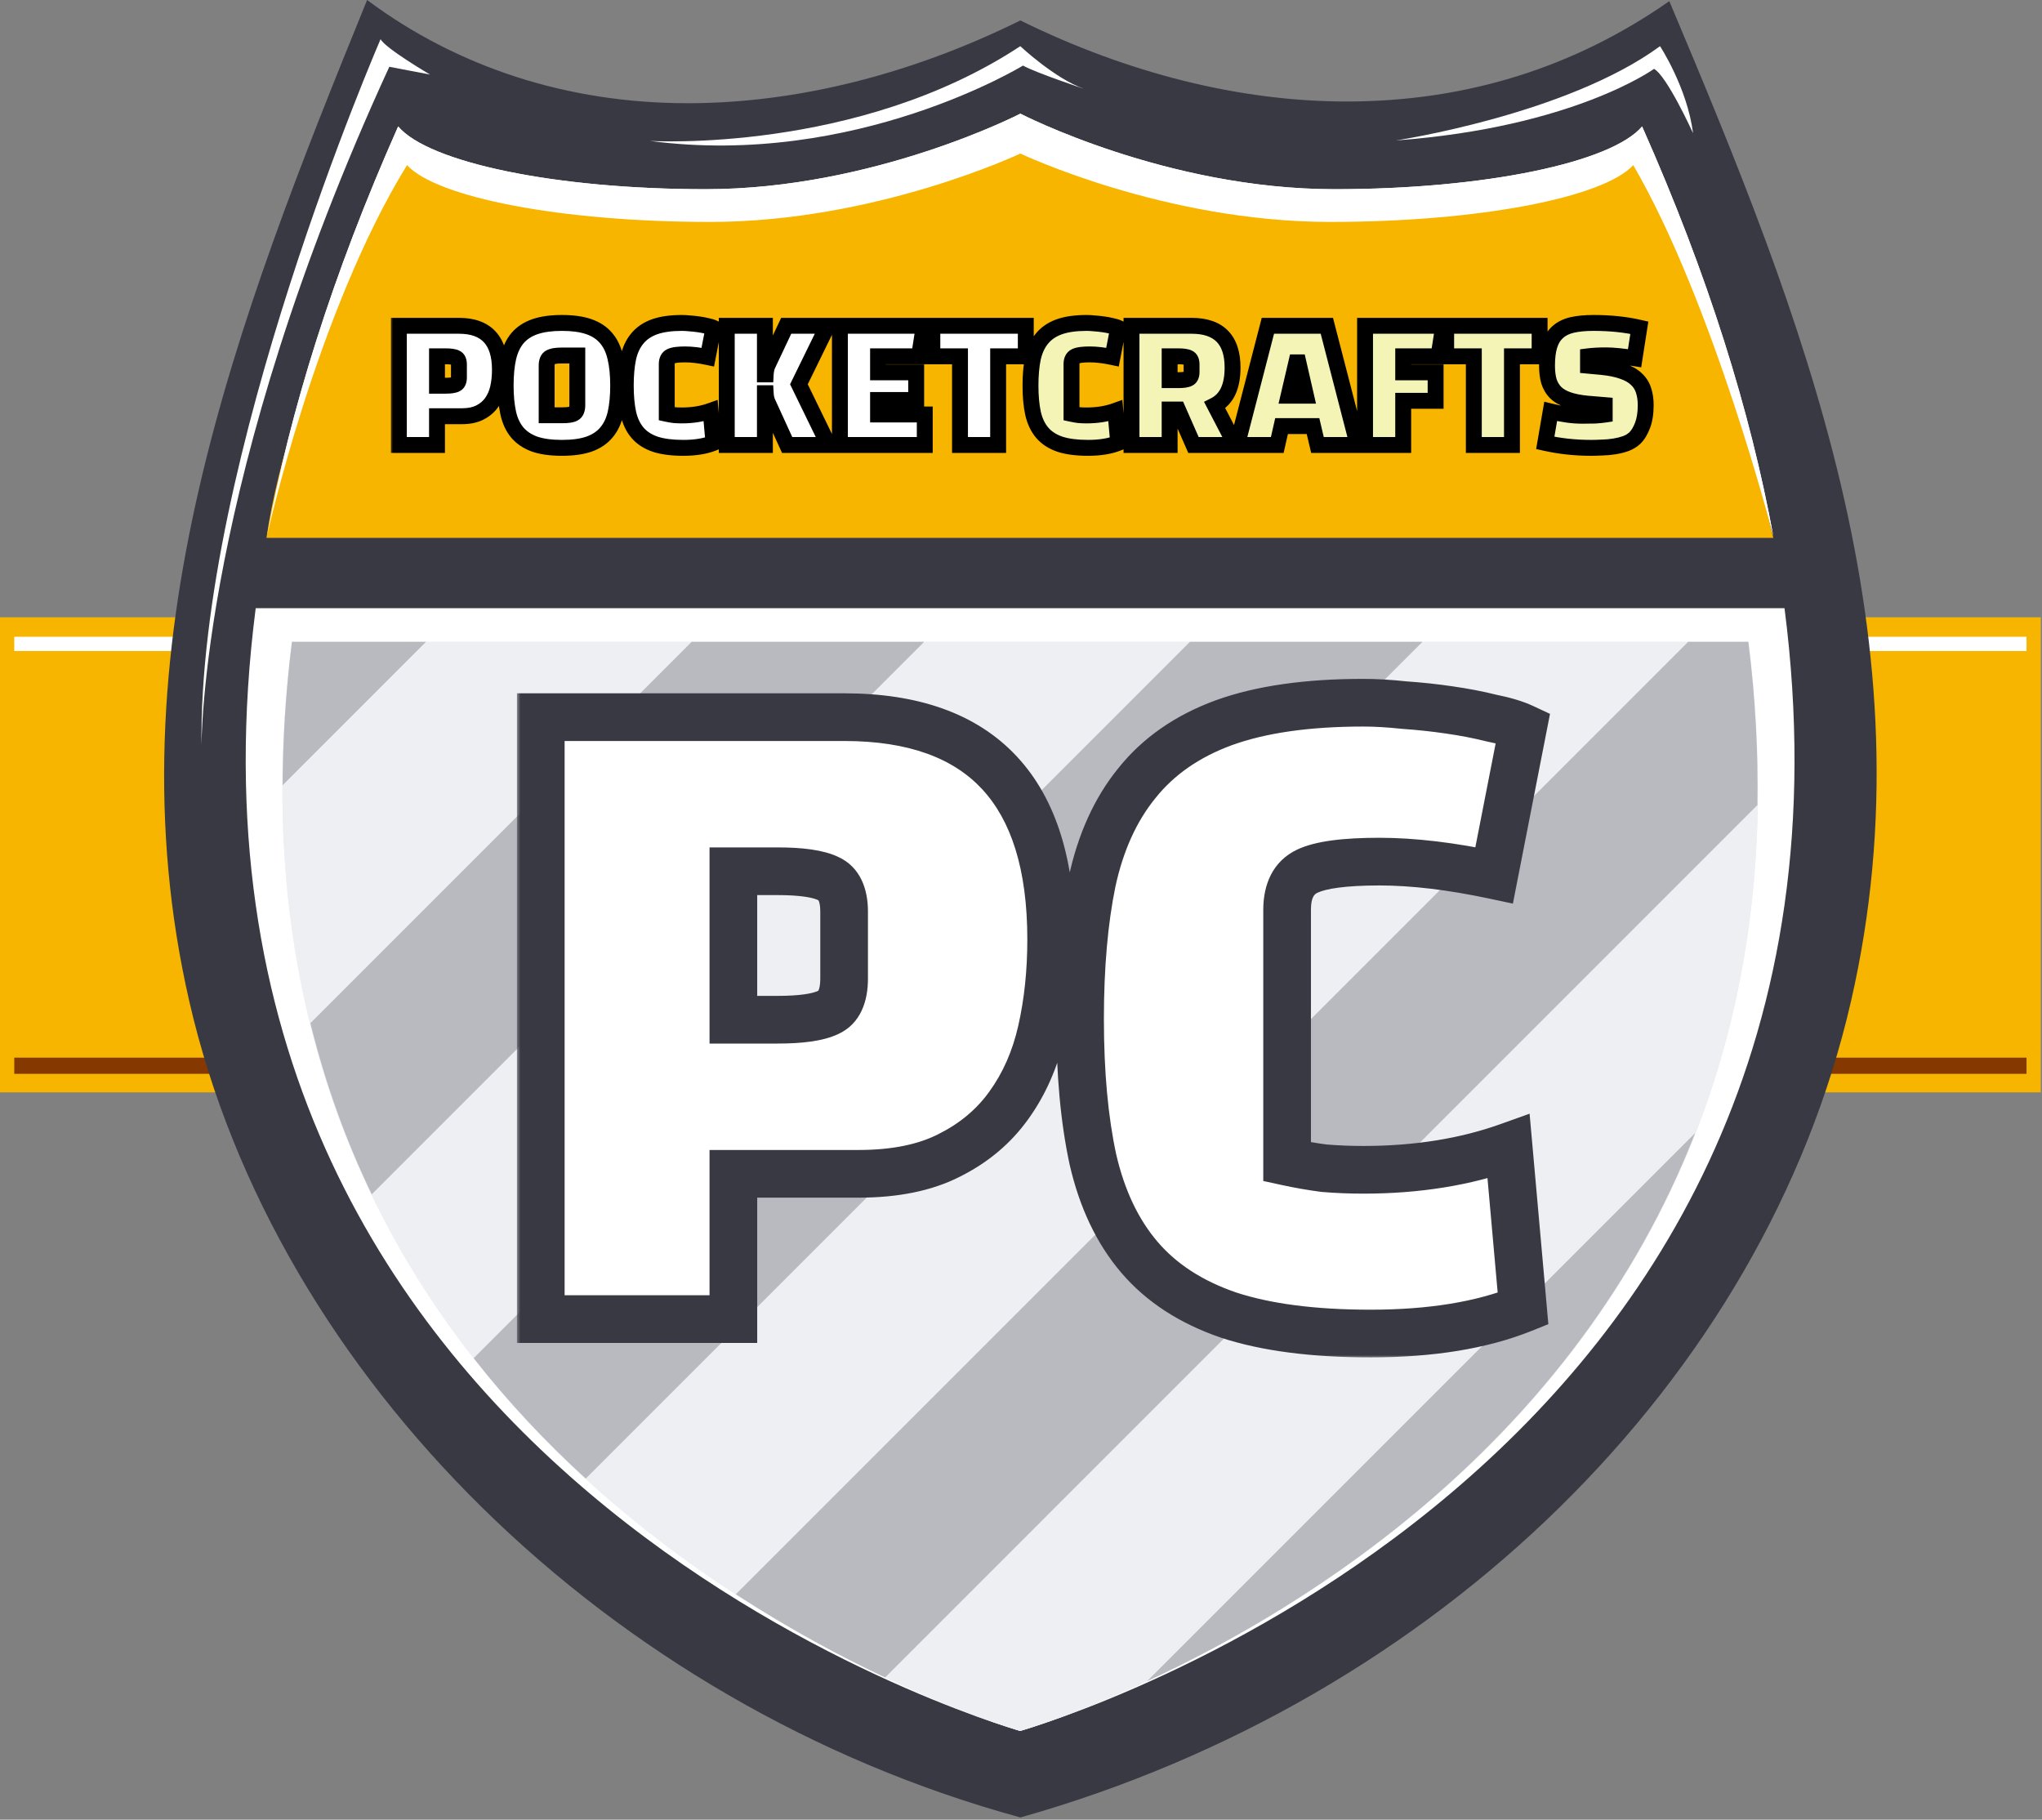
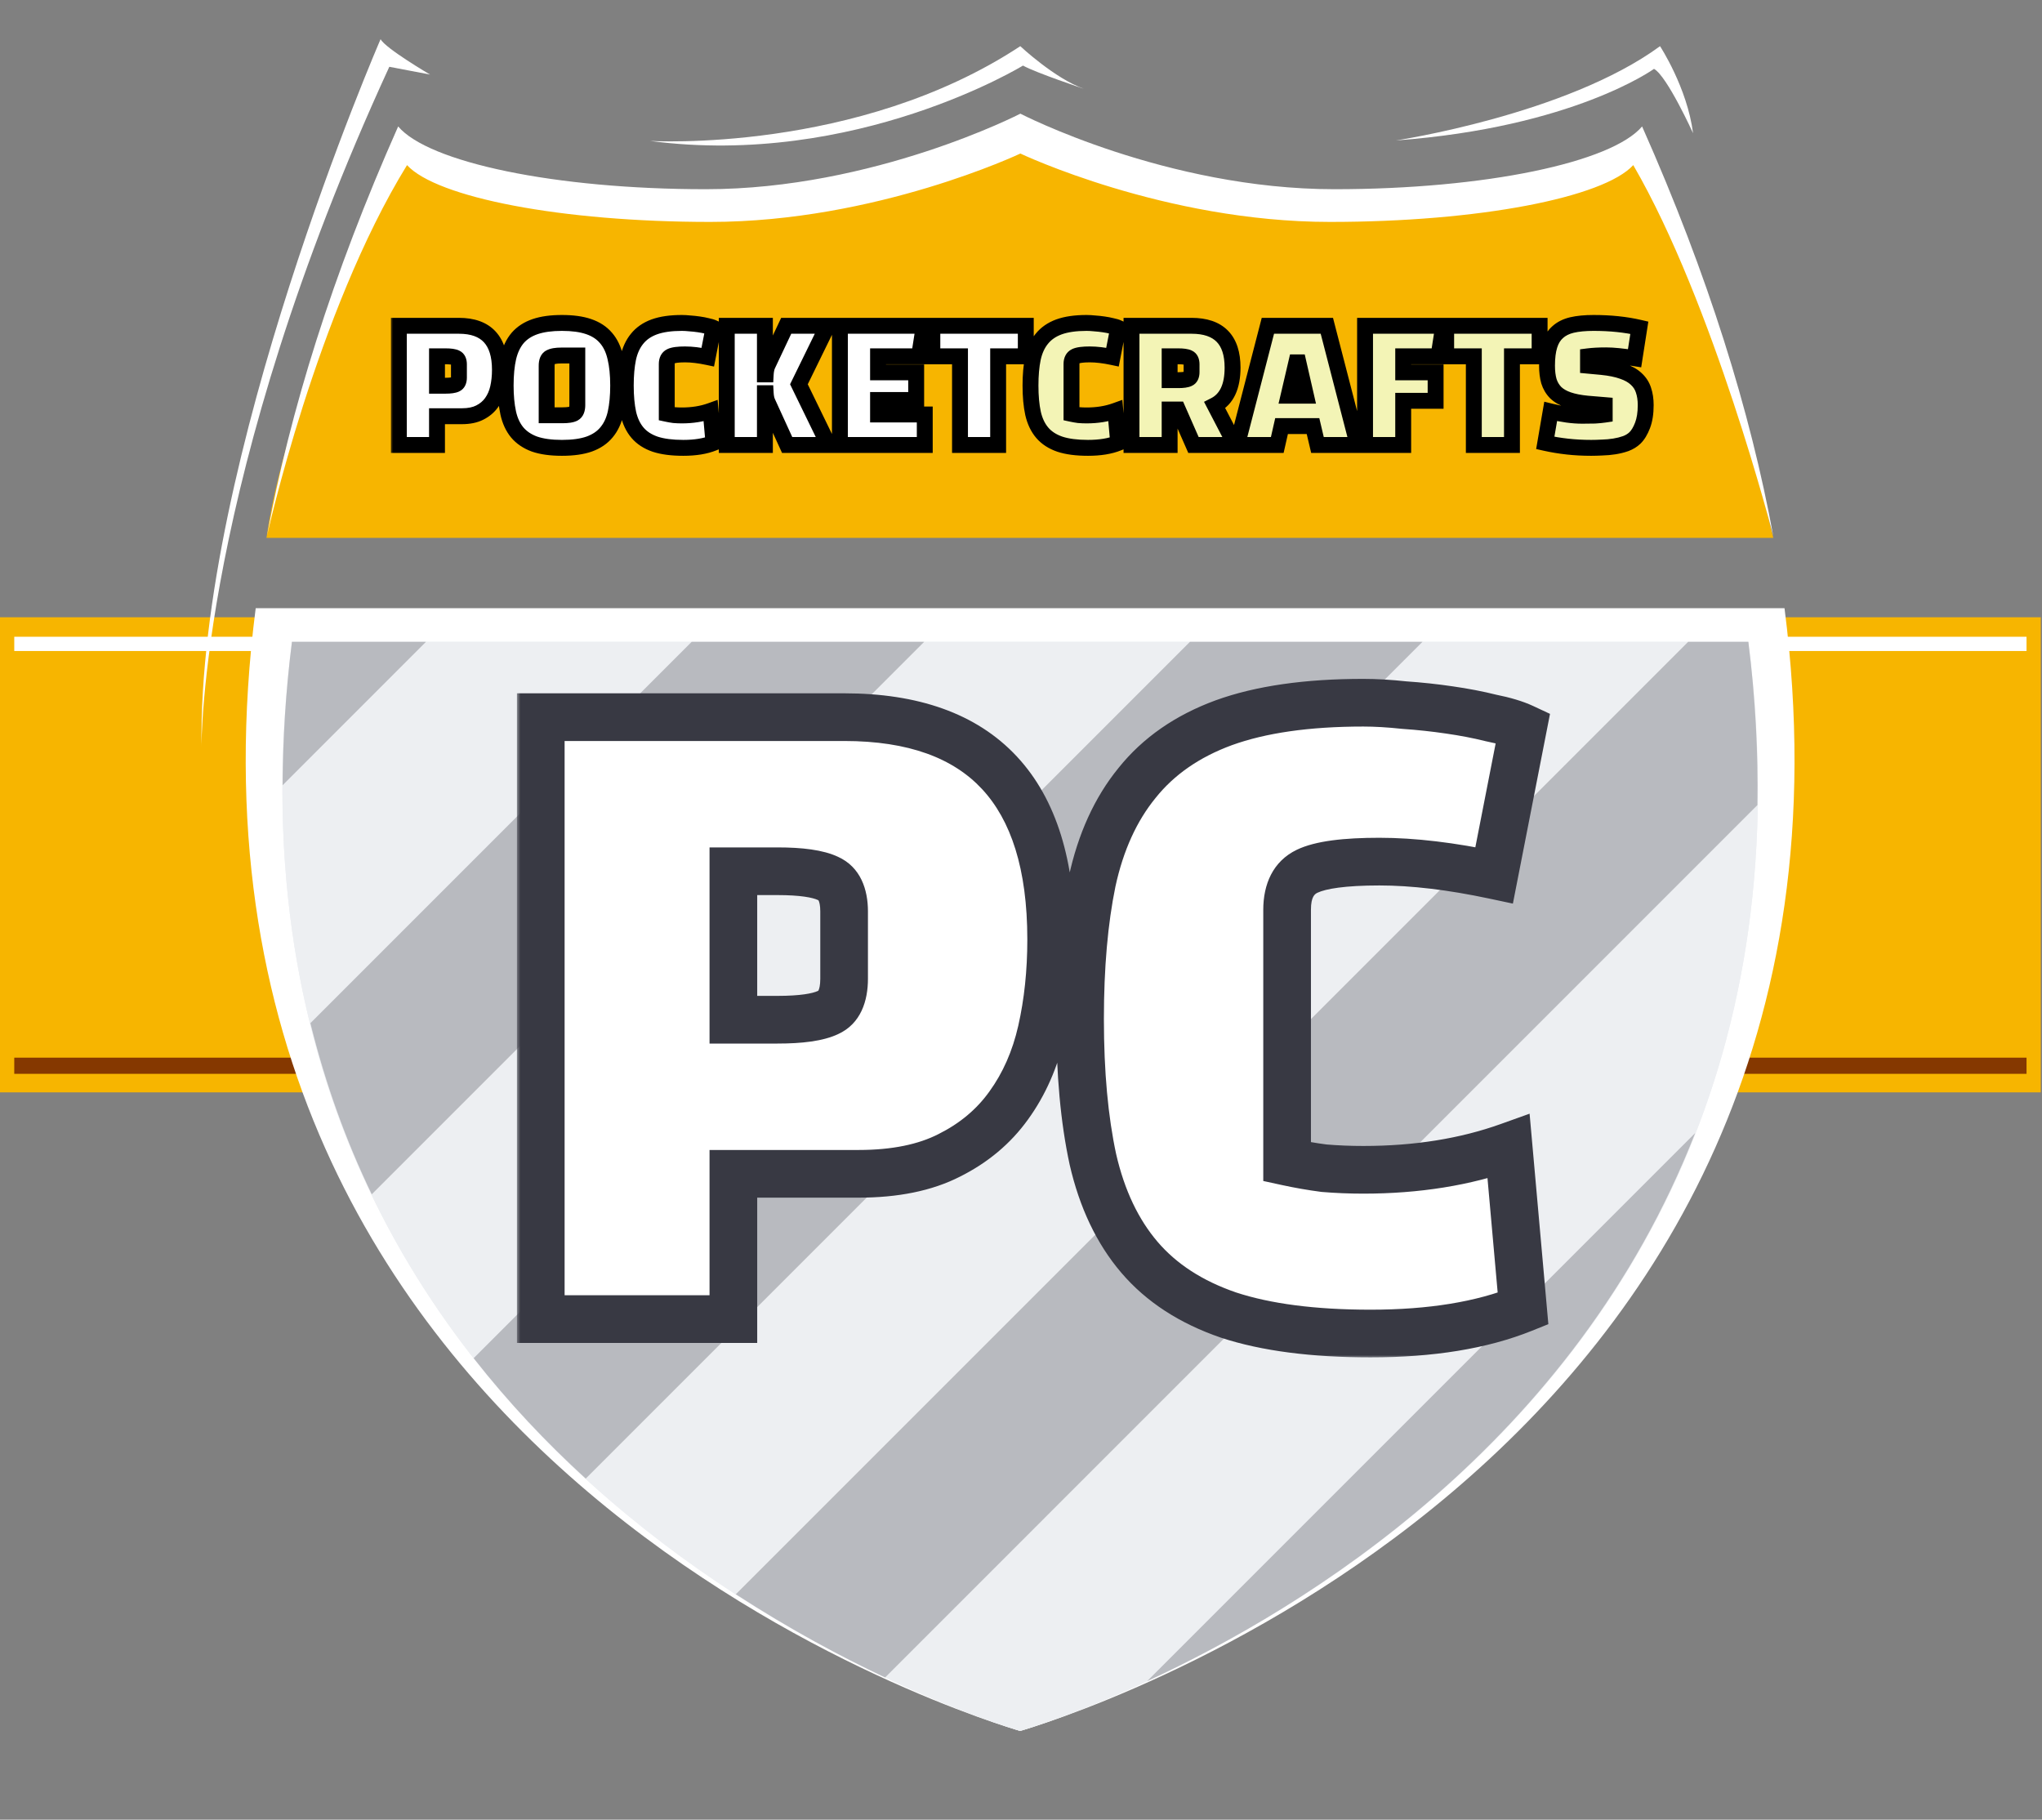
<svg xmlns="http://www.w3.org/2000/svg" width="257" height="229" viewBox="0 0 257 229" fill="none">
  <rect x="0" y="0" width="257" height="229" fill="#808080" stroke="none" />
  <path d="M256.845 77.68H0V137.469H256.845V77.68Z" fill="#F7B500" />
  <path d="M255.053 80.133H1.795V81.926H255.053V80.133Z" fill="white" />
  <path d="M255.053 133.102H1.795V135.137H255.053V133.102Z" fill="#853800" />
-   <path d="M128.428 228.718C76.694 214.588 34.703 173.41 23.827 126.026C13.637 81.659 29.861 40.149 46.202 0C57.614 8.508 71.475 12.99 86.553 12.99C100.201 12.99 114.64 9.386 128.417 2.573C141.976 9.254 156.134 12.774 169.471 12.774C184.456 12.774 198.107 8.531 210.094 0.143C226.82 39.807 243.338 80.861 232.957 126.026C222.02 173.637 181.036 213.873 128.428 228.718Z" fill="#383943" />
  <path d="M224.594 76.539H32.182C18.181 185.51 125.615 217.038 128.365 217.822V217.836C128.365 217.836 128.373 217.836 128.39 217.822C128.413 217.836 128.421 217.836 128.421 217.836V217.822C131.166 217.038 238.601 185.51 224.594 76.539Z" fill="white" />
  <path d="M220.044 80.766H36.743C23.397 186.474 125.748 217.06 128.366 217.82V217.834C128.366 217.834 128.374 217.834 128.391 217.82C128.414 217.834 128.422 217.834 128.422 217.834V217.82C131.038 217.06 233.389 186.474 220.044 80.766Z" fill="#EDEFF2" />
  <path d="M220.044 80.766H36.743C23.397 186.474 125.748 217.06 128.366 217.82V217.834C128.366 217.834 128.374 217.834 128.391 217.82C128.414 217.834 128.422 217.834 128.422 217.834V217.82C131.038 217.06 233.389 186.474 220.044 80.766Z" fill="#EDEFF2" />
-   <path d="M206.669 15.911C202.863 20.426 186.978 23.811 167.946 23.811C146.778 23.811 128.42 14.305 128.42 14.305C128.42 14.305 110.007 23.811 88.835 23.811C69.805 23.811 53.917 20.426 50.112 15.911C41.781 34.671 36.486 51.8 33.605 67.435C33.605 67.435 39.819 39.306 51.227 20.779C54.974 24.862 70.635 27.928 89.395 27.928C110.267 27.928 128.42 19.322 128.42 19.322C128.42 19.322 146.519 27.928 167.389 27.928C186.149 27.928 201.81 24.862 205.557 20.779C215.674 38.208 223.174 67.435 223.174 67.435C220.302 51.8 215.001 34.671 206.669 15.911Z" fill="white" />
  <path d="M81.814 17.735C81.814 17.735 107.92 19.323 128.409 5.812C128.409 5.812 132.775 9.902 136.432 11.18C136.432 11.18 130.395 9.168 128.75 8.252C128.75 8.252 107.676 21.154 81.814 17.735Z" fill="white" />
  <path d="M175.686 17.675C175.686 17.675 197.15 14.444 208.927 5.812C208.927 5.812 212.349 11.027 213.083 16.762C213.083 16.762 209.818 9.58 208.17 8.666C208.17 8.666 198.013 16.03 175.686 17.675Z" fill="white" />
  <path d="M54.12 9.381C54.12 9.381 48.507 6.093 47.899 4.93C47.899 4.93 24.871 57.875 25.361 93.986C25.361 93.986 25.084 60.375 48.998 8.405L54.12 9.381Z" fill="white" />
  <path opacity="0.29" d="M149.767 80.766L59.616 170.92C64.038 176.564 68.814 181.587 73.718 186.073L179.031 80.766H149.767ZM87.06 80.766L39.067 128.759C40.99 136.542 43.613 143.713 46.788 150.297L116.318 80.766H87.06ZM36.742 80.766C35.949 87.052 35.593 93.052 35.568 98.814L53.619 80.766H36.742ZM213.348 142.593L144.372 211.568C164.474 202.269 198.141 181.519 213.348 142.593ZM220.043 80.766H212.47L92.607 200.63C99.4 205.035 105.871 208.499 111.398 211.1L221.183 101.314C221.282 94.793 220.951 87.968 220.043 80.766Z" fill="#383943" />
  <path d="M33.537 67.687H223.181C223.181 67.687 213.675 27.286 206.5 18.856C206.5 18.856 163.812 35.357 128.478 17.242C128.478 17.242 90.274 34.461 50.635 19.394C50.635 19.394 36.348 47.898 33.537 67.687Z" fill="#F7B500" />
  <path d="M206.669 15.911C202.863 20.426 186.978 23.811 167.946 23.811C146.778 23.811 128.42 14.305 128.42 14.305C128.42 14.305 110.007 23.811 88.835 23.811C69.805 23.811 53.917 20.426 50.112 15.911C41.781 34.671 36.486 51.8 33.605 67.435C33.605 67.435 39.819 39.306 51.227 20.779C54.974 24.862 70.635 27.928 89.395 27.928C110.267 27.928 128.42 19.322 128.42 19.322C128.42 19.322 146.519 27.928 167.389 27.928C186.149 27.928 201.81 24.862 205.557 20.779C215.674 38.208 223.174 67.435 223.174 67.435C220.302 51.8 215.001 34.671 206.669 15.911Z" fill="white" />
  <mask id="path-15-outside-1_1048_803" maskUnits="userSpaceOnUse" x="49" y="39" width="160" height="19" fill="black">
    <rect fill="white" x="49" y="39" width="160" height="19" />
    <path d="M58.12 52.38H55V56H50.2V41H57.76C61.2 41 62.92 42.847 62.92 46.54C62.92 47.353 62.84 48.113 62.68 48.82C62.52 49.527 62.247 50.147 61.86 50.68C61.487 51.2 60.993 51.613 60.38 51.92C59.78 52.227 59.027 52.38 58.12 52.38ZM56.1 44.84H55V48.54H56.1C56.687 48.54 57.107 48.48 57.36 48.36C57.627 48.24 57.76 47.96 57.76 47.52V45.84C57.76 45.413 57.627 45.14 57.36 45.02C57.107 44.9 56.687 44.84 56.1 44.84ZM63.64 48.52C63.64 47.147 63.754 45.967 63.98 44.98C64.22 43.98 64.614 43.16 65.16 42.52C65.72 41.88 66.454 41.407 67.36 41.1C68.267 40.793 69.387 40.64 70.72 40.64C72.067 40.64 73.187 40.793 74.08 41.1C74.987 41.407 75.713 41.88 76.26 42.52C76.82 43.16 77.213 43.98 77.44 44.98C77.68 45.967 77.8 47.147 77.8 48.52C77.8 49.827 77.694 50.973 77.48 51.96C77.267 52.933 76.887 53.747 76.34 54.4C75.807 55.053 75.08 55.547 74.16 55.88C73.254 56.2 72.107 56.36 70.72 56.36C69.334 56.36 68.18 56.2 67.26 55.88C66.353 55.547 65.627 55.053 65.08 54.4C64.547 53.747 64.174 52.933 63.96 51.96C63.747 50.973 63.64 49.827 63.64 48.52ZM68.8 46.02V52.26H70.8C71.467 52.26 71.94 52.187 72.22 52.04C72.513 51.88 72.66 51.527 72.66 50.98V44.74H70.64C70 44.74 69.534 44.82 69.24 44.98C68.947 45.127 68.8 45.473 68.8 46.02ZM89.437 51.7L89.797 55.74C88.771 56.153 87.504 56.36 85.997 56.36C84.571 56.36 83.391 56.207 82.457 55.9C81.524 55.58 80.784 55.1 80.237 54.46C79.691 53.82 79.304 53.007 79.077 52.02C78.864 51.033 78.757 49.867 78.757 48.52C78.757 47.213 78.857 46.073 79.057 45.1C79.271 44.113 79.644 43.293 80.177 42.64C80.711 41.973 81.431 41.473 82.337 41.14C83.257 40.807 84.417 40.64 85.817 40.64C86.124 40.64 86.464 40.66 86.837 40.7C87.224 40.727 87.597 40.767 87.957 40.82C88.331 40.873 88.677 40.94 88.997 41.02C89.331 41.087 89.597 41.167 89.797 41.26L89.077 44.94C88.011 44.713 87.057 44.6 86.217 44.6C85.351 44.6 84.751 44.68 84.417 44.84C84.084 45 83.917 45.32 83.917 45.8V52.08C84.224 52.147 84.531 52.2 84.837 52.24C85.157 52.267 85.484 52.28 85.817 52.28C87.151 52.28 88.357 52.087 89.437 51.7ZM96.37 49.48H96.269V56H91.469V41H96.269V47.12H96.37C96.383 46.88 96.409 46.667 96.45 46.48C96.49 46.28 96.543 46.107 96.609 45.96L98.95 41H104.15L100.55 48.36L104.27 56H99.07L96.609 50.62C96.543 50.473 96.49 50.307 96.45 50.12C96.409 49.933 96.383 49.72 96.37 49.48ZM115.308 46.86V50.34H110.508V52.16H116.388V56H105.708V41H116.268L115.668 44.84H110.508V46.86H115.308ZM129.103 41V44.84H125.623V56H120.823V44.84H117.343V41H129.103Z" />
    <path d="M140.375 51.7L140.735 55.74C139.708 56.153 138.442 56.36 136.935 56.36C135.508 56.36 134.328 56.207 133.395 55.9C132.462 55.58 131.722 55.1 131.175 54.46C130.628 53.82 130.242 53.007 130.015 52.02C129.802 51.033 129.695 49.867 129.695 48.52C129.695 47.213 129.795 46.073 129.995 45.1C130.208 44.113 130.582 43.293 131.115 42.64C131.648 41.973 132.368 41.473 133.275 41.14C134.195 40.807 135.355 40.64 136.755 40.64C137.062 40.64 137.402 40.66 137.775 40.7C138.162 40.727 138.535 40.767 138.895 40.82C139.268 40.873 139.615 40.94 139.935 41.02C140.268 41.087 140.535 41.167 140.735 41.26L140.015 44.94C138.948 44.713 137.995 44.6 137.155 44.6C136.288 44.6 135.688 44.68 135.355 44.84C135.022 45 134.855 45.32 134.855 45.8V52.08C135.162 52.147 135.468 52.2 135.775 52.24C136.095 52.267 136.422 52.28 136.755 52.28C138.088 52.28 139.295 52.087 140.375 51.7ZM152.887 51L155.487 56H150.207L148.247 51.54H147.207V56H142.407V41H149.967C153.407 41 155.127 42.753 155.127 46.26C155.127 48.66 154.38 50.24 152.887 51ZM148.307 44.84H147.207V47.84H148.307C148.894 47.84 149.314 47.78 149.567 47.66C149.834 47.54 149.967 47.267 149.967 46.84V45.84C149.967 45.413 149.834 45.14 149.567 45.02C149.314 44.9 148.894 44.84 148.307 44.84ZM161.293 53.62L160.753 56H155.693L159.573 41H166.993L170.873 56H165.813L165.253 53.62H161.293ZM163.413 45.6H163.153L162.173 49.8H164.373L163.413 45.6ZM180.682 46.86V50.44H176.602V56H171.802V41H181.642L181.042 44.84H176.602V46.86H180.682ZM193.771 41V44.84H190.291V56H185.491V44.84H182.011V41H193.771ZM194.483 55.74L195.163 51.78C196.629 52.14 197.956 52.32 199.143 52.32C199.743 52.32 200.269 52.313 200.723 52.3C201.189 52.273 201.603 52.233 201.963 52.18V50.98L199.803 50.8C198.829 50.707 198.016 50.547 197.363 50.32C196.709 50.093 196.183 49.787 195.783 49.4C195.396 49 195.116 48.527 194.943 47.98C194.783 47.42 194.703 46.767 194.703 46.02C194.703 44.993 194.809 44.14 195.023 43.46C195.236 42.767 195.576 42.213 196.043 41.8C196.509 41.373 197.109 41.073 197.843 40.9C198.589 40.727 199.496 40.64 200.563 40.64C202.683 40.64 204.603 40.84 206.323 41.24L205.723 45.08C204.229 44.84 203.036 44.72 202.143 44.72C201.249 44.72 200.489 44.76 199.863 44.84V46.02L201.583 46.18C202.636 46.287 203.516 46.467 204.223 46.72C204.929 46.96 205.496 47.28 205.923 47.68C206.363 48.08 206.669 48.553 206.843 49.1C207.029 49.647 207.123 50.273 207.123 50.98C207.123 51.993 206.989 52.847 206.723 53.54C206.456 54.233 206.136 54.76 205.763 55.12C205.456 55.413 205.076 55.647 204.623 55.82C204.169 55.98 203.689 56.1 203.183 56.18C202.676 56.26 202.163 56.307 201.643 56.32C201.136 56.347 200.676 56.36 200.263 56.36C199.223 56.36 198.223 56.307 197.263 56.2C196.303 56.093 195.376 55.94 194.483 55.74Z" />
  </mask>
  <path d="M58.12 52.38H55V56H50.2V41H57.76C61.2 41 62.92 42.847 62.92 46.54C62.92 47.353 62.84 48.113 62.68 48.82C62.52 49.527 62.247 50.147 61.86 50.68C61.487 51.2 60.993 51.613 60.38 51.92C59.78 52.227 59.027 52.38 58.12 52.38ZM56.1 44.84H55V48.54H56.1C56.687 48.54 57.107 48.48 57.36 48.36C57.627 48.24 57.76 47.96 57.76 47.52V45.84C57.76 45.413 57.627 45.14 57.36 45.02C57.107 44.9 56.687 44.84 56.1 44.84ZM63.64 48.52C63.64 47.147 63.754 45.967 63.98 44.98C64.22 43.98 64.614 43.16 65.16 42.52C65.72 41.88 66.454 41.407 67.36 41.1C68.267 40.793 69.387 40.64 70.72 40.64C72.067 40.64 73.187 40.793 74.08 41.1C74.987 41.407 75.713 41.88 76.26 42.52C76.82 43.16 77.213 43.98 77.44 44.98C77.68 45.967 77.8 47.147 77.8 48.52C77.8 49.827 77.694 50.973 77.48 51.96C77.267 52.933 76.887 53.747 76.34 54.4C75.807 55.053 75.08 55.547 74.16 55.88C73.254 56.2 72.107 56.36 70.72 56.36C69.334 56.36 68.18 56.2 67.26 55.88C66.353 55.547 65.627 55.053 65.08 54.4C64.547 53.747 64.174 52.933 63.96 51.96C63.747 50.973 63.64 49.827 63.64 48.52ZM68.8 46.02V52.26H70.8C71.467 52.26 71.94 52.187 72.22 52.04C72.513 51.88 72.66 51.527 72.66 50.98V44.74H70.64C70 44.74 69.534 44.82 69.24 44.98C68.947 45.127 68.8 45.473 68.8 46.02ZM89.437 51.7L89.797 55.74C88.771 56.153 87.504 56.36 85.997 56.36C84.571 56.36 83.391 56.207 82.457 55.9C81.524 55.58 80.784 55.1 80.237 54.46C79.691 53.82 79.304 53.007 79.077 52.02C78.864 51.033 78.757 49.867 78.757 48.52C78.757 47.213 78.857 46.073 79.057 45.1C79.271 44.113 79.644 43.293 80.177 42.64C80.711 41.973 81.431 41.473 82.337 41.14C83.257 40.807 84.417 40.64 85.817 40.64C86.124 40.64 86.464 40.66 86.837 40.7C87.224 40.727 87.597 40.767 87.957 40.82C88.331 40.873 88.677 40.94 88.997 41.02C89.331 41.087 89.597 41.167 89.797 41.26L89.077 44.94C88.011 44.713 87.057 44.6 86.217 44.6C85.351 44.6 84.751 44.68 84.417 44.84C84.084 45 83.917 45.32 83.917 45.8V52.08C84.224 52.147 84.531 52.2 84.837 52.24C85.157 52.267 85.484 52.28 85.817 52.28C87.151 52.28 88.357 52.087 89.437 51.7ZM96.37 49.48H96.269V56H91.469V41H96.269V47.12H96.37C96.383 46.88 96.409 46.667 96.45 46.48C96.49 46.28 96.543 46.107 96.609 45.96L98.95 41H104.15L100.55 48.36L104.27 56H99.07L96.609 50.62C96.543 50.473 96.49 50.307 96.45 50.12C96.409 49.933 96.383 49.72 96.37 49.48ZM115.308 46.86V50.34H110.508V52.16H116.388V56H105.708V41H116.268L115.668 44.84H110.508V46.86H115.308ZM129.103 41V44.84H125.623V56H120.823V44.84H117.343V41H129.103Z" fill="white" />
  <path d="M140.375 51.7L140.735 55.74C139.708 56.153 138.442 56.36 136.935 56.36C135.508 56.36 134.328 56.207 133.395 55.9C132.462 55.58 131.722 55.1 131.175 54.46C130.628 53.82 130.242 53.007 130.015 52.02C129.802 51.033 129.695 49.867 129.695 48.52C129.695 47.213 129.795 46.073 129.995 45.1C130.208 44.113 130.582 43.293 131.115 42.64C131.648 41.973 132.368 41.473 133.275 41.14C134.195 40.807 135.355 40.64 136.755 40.64C137.062 40.64 137.402 40.66 137.775 40.7C138.162 40.727 138.535 40.767 138.895 40.82C139.268 40.873 139.615 40.94 139.935 41.02C140.268 41.087 140.535 41.167 140.735 41.26L140.015 44.94C138.948 44.713 137.995 44.6 137.155 44.6C136.288 44.6 135.688 44.68 135.355 44.84C135.022 45 134.855 45.32 134.855 45.8V52.08C135.162 52.147 135.468 52.2 135.775 52.24C136.095 52.267 136.422 52.28 136.755 52.28C138.088 52.28 139.295 52.087 140.375 51.7ZM152.887 51L155.487 56H150.207L148.247 51.54H147.207V56H142.407V41H149.967C153.407 41 155.127 42.753 155.127 46.26C155.127 48.66 154.38 50.24 152.887 51ZM148.307 44.84H147.207V47.84H148.307C148.894 47.84 149.314 47.78 149.567 47.66C149.834 47.54 149.967 47.267 149.967 46.84V45.84C149.967 45.413 149.834 45.14 149.567 45.02C149.314 44.9 148.894 44.84 148.307 44.84ZM161.293 53.62L160.753 56H155.693L159.573 41H166.993L170.873 56H165.813L165.253 53.62H161.293ZM163.413 45.6H163.153L162.173 49.8H164.373L163.413 45.6ZM180.682 46.86V50.44H176.602V56H171.802V41H181.642L181.042 44.84H176.602V46.86H180.682ZM193.771 41V44.84H190.291V56H185.491V44.84H182.011V41H193.771ZM194.483 55.74L195.163 51.78C196.629 52.14 197.956 52.32 199.143 52.32C199.743 52.32 200.269 52.313 200.723 52.3C201.189 52.273 201.603 52.233 201.963 52.18V50.98L199.803 50.8C198.829 50.707 198.016 50.547 197.363 50.32C196.709 50.093 196.183 49.787 195.783 49.4C195.396 49 195.116 48.527 194.943 47.98C194.783 47.42 194.703 46.767 194.703 46.02C194.703 44.993 194.809 44.14 195.023 43.46C195.236 42.767 195.576 42.213 196.043 41.8C196.509 41.373 197.109 41.073 197.843 40.9C198.589 40.727 199.496 40.64 200.563 40.64C202.683 40.64 204.603 40.84 206.323 41.24L205.723 45.08C204.229 44.84 203.036 44.72 202.143 44.72C201.249 44.72 200.489 44.76 199.863 44.84V46.02L201.583 46.18C202.636 46.287 203.516 46.467 204.223 46.72C204.929 46.96 205.496 47.28 205.923 47.68C206.363 48.08 206.669 48.553 206.843 49.1C207.029 49.647 207.123 50.273 207.123 50.98C207.123 51.993 206.989 52.847 206.723 53.54C206.456 54.233 206.136 54.76 205.763 55.12C205.456 55.413 205.076 55.647 204.623 55.82C204.169 55.98 203.689 56.1 203.183 56.18C202.676 56.26 202.163 56.307 201.643 56.32C201.136 56.347 200.676 56.36 200.263 56.36C199.223 56.36 198.223 56.307 197.263 56.2C196.303 56.093 195.376 55.94 194.483 55.74Z" fill="#F3F4B6" />
  <path d="M55 52.38V51.38H54V52.38H55ZM55 56V57H56V56H55ZM50.2 56H49.2V57H50.2V56ZM50.2 41V40H49.2V41H50.2ZM62.68 48.82L61.705 48.599V48.599L62.68 48.82ZM61.86 50.68L61.05 50.093L61.048 50.097L61.86 50.68ZM60.38 51.92L59.933 51.026L59.925 51.03L60.38 51.92ZM55 44.84V43.84H54V44.84H55ZM55 48.54H54V49.54H55V48.54ZM57.36 48.36L56.95 47.448L56.941 47.452L56.932 47.456L57.36 48.36ZM57.36 45.02L56.932 45.924L56.941 45.928L56.95 45.932L57.36 45.02ZM58.12 52.38V51.38H55V52.38V53.38H58.12V52.38ZM55 52.38H54V56H55H56V52.38H55ZM55 56V55H50.2V56V57H55V56ZM50.2 56H51.2V41H50.2H49.2V56H50.2ZM50.2 41V42H57.76V41V40H50.2V41ZM57.76 41V42C59.307 42 60.288 42.412 60.898 43.067C61.52 43.735 61.92 44.831 61.92 46.54H62.92H63.92C63.92 44.556 63.459 42.882 62.362 41.703C61.252 40.511 59.653 40 57.76 40V41ZM62.92 46.54H61.92C61.92 47.288 61.846 47.973 61.705 48.599L62.68 48.82L63.655 49.041C63.834 48.254 63.92 47.419 63.92 46.54H62.92ZM62.68 48.82L61.705 48.599C61.572 49.187 61.35 49.68 61.05 50.093L61.86 50.68L62.67 51.267C63.143 50.614 63.468 49.866 63.655 49.041L62.68 48.82ZM61.86 50.68L61.048 50.097C60.776 50.476 60.412 50.786 59.933 51.026L60.38 51.92L60.827 52.814C61.575 52.441 62.198 51.924 62.672 51.263L61.86 50.68ZM60.38 51.92L59.925 51.03C59.506 51.244 58.921 51.38 58.12 51.38V52.38V53.38C59.133 53.38 60.054 53.21 60.835 52.81L60.38 51.92ZM56.1 44.84V43.84H55V44.84V45.84H56.1V44.84ZM55 44.84H54V48.54H55H56V44.84H55ZM55 48.54V49.54H56.1V48.54V47.54H55V48.54ZM56.1 48.54V49.54C56.707 49.54 57.32 49.485 57.788 49.264L57.36 48.36L56.932 47.456C56.934 47.455 56.92 47.462 56.88 47.473C56.842 47.483 56.787 47.495 56.714 47.505C56.564 47.526 56.362 47.54 56.1 47.54V48.54ZM57.36 48.36L57.77 49.272C58.564 48.915 58.76 48.128 58.76 47.52H57.76H56.76C56.76 47.581 56.755 47.618 56.752 47.638C56.748 47.657 56.747 47.651 56.757 47.63C56.768 47.607 56.79 47.571 56.828 47.533C56.867 47.494 56.91 47.466 56.95 47.448L57.36 48.36ZM57.76 47.52H58.76V45.84H57.76H56.76V47.52H57.76ZM57.76 45.84H58.76C58.76 45.228 58.553 44.46 57.77 44.108L57.36 45.02L56.95 45.932C56.913 45.915 56.872 45.889 56.834 45.852C56.796 45.815 56.773 45.779 56.761 45.753C56.74 45.71 56.76 45.721 56.76 45.84H57.76ZM57.36 45.02L57.788 44.116C57.32 43.895 56.707 43.84 56.1 43.84V44.84V45.84C56.362 45.84 56.564 45.854 56.714 45.875C56.787 45.886 56.842 45.897 56.88 45.907C56.92 45.918 56.934 45.925 56.932 45.924L57.36 45.02ZM63.98 44.98L63.008 44.747L63.005 44.756L63.98 44.98ZM65.16 42.52L64.407 41.861L64.4 41.87L65.16 42.52ZM67.36 41.1L67.04 40.153V40.153L67.36 41.1ZM74.08 41.1L73.755 42.046L73.76 42.047L74.08 41.1ZM76.26 42.52L75.5 43.169L75.508 43.178L76.26 42.52ZM77.44 44.98L76.465 45.201L76.467 45.209L76.469 45.216L77.44 44.98ZM77.48 51.96L78.457 52.174L78.458 52.171L77.48 51.96ZM76.34 54.4L75.573 53.758L75.566 53.768L76.34 54.4ZM74.16 55.88L74.493 56.823L74.501 56.82L74.16 55.88ZM67.26 55.88L66.915 56.819L66.923 56.822L66.932 56.825L67.26 55.88ZM65.08 54.4L64.305 55.032L64.313 55.042L65.08 54.4ZM63.96 51.96L62.983 52.171L62.983 52.174L63.96 51.96ZM68.8 52.26H67.8V53.26H68.8V52.26ZM72.22 52.04L72.684 52.926L72.692 52.922L72.699 52.918L72.22 52.04ZM72.66 44.74H73.66V43.74H72.66V44.74ZM69.24 44.98L69.687 45.874L69.703 45.866L69.719 45.858L69.24 44.98ZM63.64 48.52H64.64C64.64 47.197 64.75 46.096 64.955 45.204L63.98 44.98L63.005 44.756C62.757 45.837 62.64 47.096 62.64 48.52H63.64ZM63.98 44.98L64.953 45.213C65.164 44.333 65.497 43.666 65.921 43.169L65.16 42.52L64.4 41.87C63.73 42.654 63.277 43.627 63.008 44.747L63.98 44.98ZM65.16 42.52L65.913 43.178C66.343 42.687 66.919 42.305 67.681 42.047L67.36 41.1L67.04 40.153C65.987 40.509 65.098 41.073 64.408 41.861L65.16 42.52ZM67.36 41.1L67.681 42.047C68.452 41.786 69.456 41.64 70.72 41.64V40.64V39.64C69.317 39.64 68.081 39.8 67.04 40.153L67.36 41.1ZM70.72 40.64V41.64C71.999 41.64 73.001 41.787 73.755 42.046L74.08 41.1L74.405 40.154C73.373 39.8 72.134 39.64 70.72 39.64V40.64ZM74.08 41.1L73.76 42.047C74.519 42.304 75.086 42.685 75.5 43.169L76.26 42.52L77.02 41.87C76.341 41.075 75.454 40.509 74.401 40.153L74.08 41.1ZM76.26 42.52L75.508 43.178C75.938 43.67 76.267 44.33 76.465 45.201L77.44 44.98L78.415 44.759C78.159 43.63 77.703 42.65 77.013 41.861L76.26 42.52ZM77.44 44.98L76.469 45.216C76.684 46.104 76.8 47.2 76.8 48.52H77.8H78.8C78.8 47.093 78.676 45.829 78.412 44.744L77.44 44.98ZM77.8 48.52H76.8C76.8 49.775 76.697 50.848 76.503 51.749L77.48 51.96L78.458 52.171C78.69 51.098 78.8 49.878 78.8 48.52H77.8ZM77.48 51.96L76.503 51.746C76.319 52.589 76 53.248 75.573 53.758L76.34 54.4L77.107 55.042C77.773 54.245 78.215 53.278 78.457 52.174L77.48 51.96ZM76.34 54.4L75.566 53.768C75.164 54.26 74.597 54.658 73.82 54.94L74.16 55.88L74.501 56.82C75.563 56.435 76.45 55.847 77.115 55.032L76.34 54.4ZM74.16 55.88L73.827 54.937C73.064 55.207 72.039 55.36 70.72 55.36V56.36V57.36C72.174 57.36 73.443 57.193 74.493 56.823L74.16 55.88ZM70.72 56.36V55.36C69.402 55.36 68.369 55.207 67.589 54.935L67.26 55.88L66.932 56.825C67.992 57.193 69.265 57.36 70.72 57.36V56.36ZM67.26 55.88L67.605 54.941C66.84 54.66 66.267 54.26 65.847 53.758L65.08 54.4L64.313 55.042C64.987 55.846 65.867 56.433 66.915 56.819L67.26 55.88ZM65.08 54.4L65.855 53.768C65.437 53.256 65.123 52.594 64.937 51.746L63.96 51.96L62.983 52.174C63.224 53.273 63.656 54.237 64.305 55.032L65.08 54.4ZM63.96 51.96L64.938 51.749C64.743 50.848 64.64 49.775 64.64 48.52H63.64H62.64C62.64 49.878 62.751 51.098 62.983 52.171L63.96 51.96ZM68.8 46.02H67.8V52.26H68.8H69.8V46.02H68.8ZM68.8 52.26V53.26H70.8V52.26V51.26H68.8V52.26ZM70.8 52.26V53.26C71.487 53.26 72.174 53.193 72.684 52.926L72.22 52.04L71.756 51.154C71.757 51.154 71.739 51.163 71.694 51.176C71.649 51.189 71.586 51.204 71.502 51.217C71.331 51.243 71.1 51.26 70.8 51.26V52.26ZM72.22 52.04L72.699 52.918C73.483 52.49 73.66 51.646 73.66 50.98H72.66H71.66C71.66 51.073 71.654 51.143 71.646 51.193C71.638 51.243 71.629 51.267 71.627 51.272C71.625 51.275 71.632 51.258 71.653 51.233C71.676 51.206 71.707 51.181 71.741 51.162L72.22 52.04ZM72.66 50.98H73.66V44.74H72.66H71.66V50.98H72.66ZM72.66 44.74V43.74H70.64V44.74V45.74H72.66V44.74ZM70.64 44.74V43.74C69.96 43.74 69.283 43.818 68.761 44.102L69.24 44.98L69.719 45.858C69.784 45.822 70.04 45.74 70.64 45.74V44.74ZM69.24 44.98L68.793 44.086C67.973 44.495 67.8 45.364 67.8 46.02H68.8H69.8C69.8 45.927 69.806 45.858 69.814 45.809C69.818 45.786 69.822 45.768 69.826 45.757C69.827 45.751 69.829 45.746 69.83 45.744C69.831 45.741 69.831 45.74 69.831 45.74C69.831 45.74 69.821 45.763 69.794 45.793C69.765 45.825 69.728 45.854 69.687 45.874L69.24 44.98ZM89.437 51.7L90.433 51.611L90.319 50.322L89.1 50.758L89.437 51.7ZM89.797 55.74L90.171 56.668L90.859 56.391L90.793 55.651L89.797 55.74ZM82.457 55.9L82.133 56.846L82.145 56.85L82.457 55.9ZM80.237 54.46L80.998 53.81V53.81L80.237 54.46ZM79.077 52.02L78.1 52.231L78.103 52.244L79.077 52.02ZM79.057 45.1L78.08 44.889L78.078 44.899L79.057 45.1ZM80.177 42.64L80.952 43.272L80.958 43.265L80.177 42.64ZM82.337 41.14L81.997 40.2L81.992 40.201L82.337 41.14ZM86.837 40.7L86.731 41.694L86.75 41.696L86.769 41.698L86.837 40.7ZM87.957 40.82L87.811 41.809L87.816 41.81L87.957 40.82ZM88.997 41.02L88.755 41.99L88.778 41.996L88.801 42.001L88.997 41.02ZM89.797 41.26L90.779 41.452L90.929 40.684L90.22 40.354L89.797 41.26ZM89.077 44.94L88.87 45.918L89.864 46.129L90.059 45.132L89.077 44.94ZM83.917 52.08H82.917V52.886L83.705 53.057L83.917 52.08ZM84.837 52.24L84.708 53.232L84.731 53.235L84.754 53.236L84.837 52.24ZM89.437 51.7L88.441 51.789L88.801 55.829L89.797 55.74L90.793 55.651L90.433 51.611L89.437 51.7ZM89.797 55.74L89.424 54.812C88.55 55.164 87.419 55.36 85.997 55.36V56.36V57.36C87.589 57.36 88.991 57.143 90.171 56.668L89.797 55.74ZM85.997 56.36V55.36C84.633 55.36 83.568 55.212 82.769 54.95L82.457 55.9L82.145 56.85C83.214 57.201 84.508 57.36 85.997 57.36V56.36ZM82.457 55.9L82.782 54.954C81.988 54.682 81.409 54.293 80.998 53.81L80.237 54.46L79.477 55.109C80.159 55.907 81.06 56.478 82.133 56.846L82.457 55.9ZM80.237 54.46L80.998 53.81C80.575 53.316 80.25 52.657 80.052 51.796L79.077 52.02L78.103 52.244C78.358 53.356 78.806 54.325 79.477 55.109L80.237 54.46ZM79.077 52.02L80.055 51.809C79.861 50.91 79.757 49.818 79.757 48.52H78.757H77.757C77.757 49.916 77.868 51.157 78.1 52.231L79.077 52.02ZM78.757 48.52H79.757C79.757 47.261 79.854 46.191 80.037 45.301L79.057 45.1L78.078 44.899C77.861 45.955 77.757 47.166 77.757 48.52H78.757ZM79.057 45.1L80.035 45.311C80.221 44.449 80.536 43.782 80.952 43.272L80.177 42.64L79.403 42.008C78.752 42.805 78.32 43.778 78.08 44.889L79.057 45.1ZM80.177 42.64L80.958 43.265C81.363 42.758 81.924 42.357 82.682 42.079L82.337 41.14L81.992 40.201C80.938 40.589 80.058 41.188 79.397 42.015L80.177 42.64ZM82.337 41.14L82.678 42.08C83.453 41.8 84.488 41.64 85.817 41.64V40.64V39.64C84.347 39.64 83.062 39.814 81.997 40.2L82.337 41.14ZM85.817 40.64V41.64C86.082 41.64 86.385 41.657 86.731 41.694L86.837 40.7L86.944 39.706C86.543 39.663 86.166 39.64 85.817 39.64V40.64ZM86.837 40.7L86.769 41.698C87.131 41.723 87.478 41.76 87.811 41.809L87.957 40.82L88.104 39.831C87.716 39.773 87.317 39.731 86.906 39.702L86.837 40.7ZM87.957 40.82L87.816 41.81C88.16 41.859 88.472 41.92 88.755 41.99L88.997 41.02L89.24 40.05C88.882 39.96 88.501 39.888 88.099 39.83L87.957 40.82ZM88.997 41.02L88.801 42.001C89.094 42.059 89.275 42.12 89.374 42.166L89.797 41.26L90.22 40.354C89.92 40.214 89.568 40.114 89.194 40.039L88.997 41.02ZM89.797 41.26L88.816 41.068L88.096 44.748L89.077 44.94L90.059 45.132L90.779 41.452L89.797 41.26ZM89.077 44.94L89.285 43.962C88.169 43.725 87.144 43.6 86.217 43.6V44.6V45.6C86.97 45.6 87.852 45.702 88.87 45.918L89.077 44.94ZM86.217 44.6V43.6C85.35 43.6 84.543 43.671 83.985 43.938L84.417 44.84L84.85 45.742C84.959 45.689 85.351 45.6 86.217 45.6V44.6ZM84.417 44.84L83.985 43.938C83.197 44.317 82.917 45.072 82.917 45.8H83.917H84.917C84.917 45.737 84.923 45.696 84.928 45.674C84.932 45.652 84.935 45.651 84.929 45.662C84.923 45.674 84.91 45.693 84.891 45.711C84.872 45.73 84.856 45.739 84.85 45.742L84.417 44.84ZM83.917 45.8H82.917V52.08H83.917H84.917V45.8H83.917ZM83.917 52.08L83.705 53.057C84.039 53.13 84.373 53.188 84.708 53.232L84.837 52.24L84.967 51.248C84.688 51.212 84.409 51.164 84.13 51.103L83.917 52.08ZM84.837 52.24L84.754 53.236C85.103 53.266 85.457 53.28 85.817 53.28V52.28V51.28C85.511 51.28 85.212 51.268 84.92 51.243L84.837 52.24ZM85.817 52.28V53.28C87.247 53.28 88.57 53.073 89.774 52.642L89.437 51.7L89.1 50.758C88.144 51.101 87.054 51.28 85.817 51.28V52.28ZM96.37 49.48L97.368 49.425L97.316 48.48H96.37V49.48ZM96.269 49.48V48.48H95.269V49.48H96.269ZM96.269 56V57H97.269V56H96.269ZM91.469 56H90.469V57H91.469V56ZM91.469 41V40H90.469V41H91.469ZM96.269 41H97.269V40H96.269V41ZM96.269 47.12H95.269V48.12H96.269V47.12ZM96.37 47.12V48.12H97.316L97.368 47.175L96.37 47.12ZM96.45 46.48L97.427 46.69L97.43 46.676L96.45 46.48ZM96.609 45.96L95.705 45.533L95.702 45.54L95.699 45.546L96.609 45.96ZM98.95 41V40H98.316L98.045 40.573L98.95 41ZM104.15 41L105.048 41.439L105.752 40H104.15V41ZM100.55 48.36L99.651 47.921L99.437 48.359L99.65 48.798L100.55 48.36ZM104.27 56V57H105.869L105.169 55.562L104.27 56ZM99.07 56L98.16 56.416L98.427 57H99.07V56ZM96.609 50.62L95.699 51.034L95.7 51.036L96.609 50.62ZM96.45 50.12L95.472 50.33V50.33L96.45 50.12ZM96.37 49.48V48.48H96.269V49.48V50.48H96.37V49.48ZM96.269 49.48H95.269V56H96.269H97.269V49.48H96.269ZM96.269 56V55H91.469V56V57H96.269V56ZM91.469 56H92.469V41H91.469H90.469V56H91.469ZM91.469 41V42H96.269V41V40H91.469V41ZM96.269 41H95.269V47.12H96.269H97.269V41H96.269ZM96.269 47.12V48.12H96.37V47.12V46.12H96.269V47.12ZM96.37 47.12L97.368 47.175C97.379 46.975 97.401 46.814 97.427 46.69L96.45 46.48L95.472 46.27C95.418 46.519 95.387 46.785 95.371 47.065L96.37 47.12ZM96.45 46.48L97.43 46.676C97.459 46.532 97.492 46.435 97.52 46.374L96.609 45.96L95.699 45.546C95.594 45.778 95.52 46.028 95.469 46.284L96.45 46.48ZM96.609 45.96L97.514 46.387L99.854 41.427L98.95 41L98.045 40.573L95.705 45.533L96.609 45.96ZM98.95 41V42H104.15V41V40H98.95V41ZM104.15 41L103.251 40.561L99.651 47.921L100.55 48.36L101.448 48.799L105.048 41.439L104.15 41ZM100.55 48.36L99.65 48.798L103.37 56.438L104.27 56L105.169 55.562L101.449 47.922L100.55 48.36ZM104.27 56V55H99.07V56V57H104.27V56ZM99.07 56L99.979 55.584L97.519 50.204L96.609 50.62L95.7 51.036L98.16 56.416L99.07 56ZM96.609 50.62L97.52 50.206C97.488 50.136 97.455 50.039 97.427 49.91L96.45 50.12L95.472 50.33C95.524 50.574 95.598 50.811 95.699 51.034L96.609 50.62ZM96.45 50.12L97.427 49.91C97.401 49.786 97.379 49.625 97.368 49.425L96.37 49.48L95.371 49.535C95.387 49.815 95.418 50.081 95.472 50.33L96.45 50.12ZM115.308 46.86H116.308V45.86H115.308V46.86ZM115.308 50.34V51.34H116.308V50.34H115.308ZM110.508 50.34V49.34H109.508V50.34H110.508ZM110.508 52.16H109.508V53.16H110.508V52.16ZM116.388 52.16H117.388V51.16H116.388V52.16ZM116.388 56V57H117.388V56H116.388ZM105.708 56H104.708V57H105.708V56ZM105.708 41V40H104.708V41H105.708ZM116.268 41L117.256 41.154L117.436 40H116.268V41ZM115.668 44.84V45.84H116.524L116.656 44.994L115.668 44.84ZM110.508 44.84V43.84H109.508V44.84H110.508ZM110.508 46.86H109.508V47.86H110.508V46.86ZM115.308 46.86H114.308V50.34H115.308H116.308V46.86H115.308ZM115.308 50.34V49.34H110.508V50.34V51.34H115.308V50.34ZM110.508 50.34H109.508V52.16H110.508H111.508V50.34H110.508ZM110.508 52.16V53.16H116.388V52.16V51.16H110.508V52.16ZM116.388 52.16H115.388V56H116.388H117.388V52.16H116.388ZM116.388 56V55H105.708V56V57H116.388V56ZM105.708 56H106.708V41H105.708H104.708V56H105.708ZM105.708 41V42H116.268V41V40H105.708V41ZM116.268 41L115.28 40.846L114.68 44.686L115.668 44.84L116.656 44.994L117.256 41.154L116.268 41ZM115.668 44.84V43.84H110.508V44.84V45.84H115.668V44.84ZM110.508 44.84H109.508V46.86H110.508H111.508V44.84H110.508ZM110.508 46.86V47.86H115.308V46.86V45.86H110.508V46.86ZM129.103 41H130.103V40H129.103V41ZM129.103 44.84V45.84H130.103V44.84H129.103ZM125.623 44.84V43.84H124.623V44.84H125.623ZM125.623 56V57H126.623V56H125.623ZM120.823 56H119.823V57H120.823V56ZM120.823 44.84H121.823V43.84H120.823V44.84ZM117.343 44.84H116.343V45.84H117.343V44.84ZM117.343 41V40H116.343V41H117.343ZM129.103 41H128.103V44.84H129.103H130.103V41H129.103ZM129.103 44.84V43.84H125.623V44.84V45.84H129.103V44.84ZM125.623 44.84H124.623V56H125.623H126.623V44.84H125.623ZM125.623 56V55H120.823V56V57H125.623V56ZM120.823 56H121.823V44.84H120.823H119.823V56H120.823ZM120.823 44.84V43.84H117.343V44.84V45.84H120.823V44.84ZM117.343 44.84H118.343V41H117.343H116.343V44.84H117.343ZM117.343 41V42H129.103V41V40H117.343V41ZM140.375 51.7L141.371 51.611L141.256 50.322L140.038 50.758L140.375 51.7ZM140.735 55.74L141.108 56.668L141.797 56.391L141.731 55.651L140.735 55.74ZM133.395 55.9L133.07 56.846L133.083 56.85L133.395 55.9ZM131.175 54.46L131.935 53.81V53.81L131.175 54.46ZM130.015 52.02L129.037 52.231L129.04 52.244L130.015 52.02ZM129.995 45.1L129.017 44.889L129.015 44.899L129.995 45.1ZM131.115 42.64L131.89 43.272L131.896 43.265L131.115 42.64ZM133.275 41.14L132.934 40.2L132.93 40.201L133.275 41.14ZM137.775 40.7L137.668 41.694L137.687 41.696L137.706 41.698L137.775 40.7ZM138.895 40.82L138.748 41.809L138.753 41.81L138.895 40.82ZM139.935 41.02L139.692 41.99L139.715 41.996L139.739 42.001L139.935 41.02ZM140.735 41.26L141.716 41.452L141.866 40.684L141.158 40.354L140.735 41.26ZM140.015 44.94L139.807 45.918L140.801 46.129L140.996 45.132L140.015 44.94ZM134.855 52.08H133.855V52.886L134.642 53.057L134.855 52.08ZM135.775 52.24L135.646 53.232L135.669 53.235L135.692 53.236L135.775 52.24ZM140.375 51.7L139.379 51.789L139.739 55.829L140.735 55.74L141.731 55.651L141.371 51.611L140.375 51.7ZM140.735 55.74L140.361 54.812C139.488 55.164 138.357 55.36 136.935 55.36V56.36V57.36C138.526 57.36 139.928 57.143 141.108 56.668L140.735 55.74ZM136.935 56.36V55.36C135.571 55.36 134.505 55.212 133.707 54.95L133.395 55.9L133.083 56.85C134.151 57.201 135.446 57.36 136.935 57.36V56.36ZM133.395 55.9L133.719 54.954C132.926 54.682 132.347 54.293 131.935 53.81L131.175 54.46L130.414 55.109C131.096 55.907 131.997 56.478 133.071 56.846L133.395 55.9ZM131.175 54.46L131.935 53.81C131.512 53.316 131.187 52.657 130.989 51.796L130.015 52.02L129.04 52.244C129.296 53.356 129.744 54.325 130.414 55.109L131.175 54.46ZM130.015 52.02L130.992 51.809C130.798 50.91 130.695 49.818 130.695 48.52H129.695H128.695C128.695 49.916 128.805 51.157 129.037 52.231L130.015 52.02ZM129.695 48.52H130.695C130.695 47.261 130.791 46.191 130.974 45.301L129.995 45.1L129.015 44.899C128.798 45.955 128.695 47.166 128.695 48.52H129.695ZM129.995 45.1L130.972 45.311C131.159 44.449 131.474 43.782 131.89 43.272L131.115 42.64L130.34 42.008C129.689 42.805 129.258 43.778 129.017 44.889L129.995 45.1ZM131.115 42.64L131.896 43.265C132.301 42.758 132.861 42.357 133.62 42.079L133.275 41.14L132.93 40.201C131.875 40.589 130.996 41.188 130.334 42.015L131.115 42.64ZM133.275 41.14L133.615 42.08C134.39 41.8 135.425 41.64 136.755 41.64V40.64V39.64C135.285 39.64 133.999 39.814 132.934 40.2L133.275 41.14ZM136.755 40.64V41.64C137.019 41.64 137.323 41.657 137.668 41.694L137.775 40.7L137.881 39.706C137.48 39.663 137.104 39.64 136.755 39.64V40.64ZM137.775 40.7L137.706 41.698C138.068 41.723 138.416 41.76 138.748 41.809L138.895 40.82L139.041 39.831C138.654 39.773 138.255 39.731 137.844 39.702L137.775 40.7ZM138.895 40.82L138.753 41.81C139.097 41.859 139.41 41.92 139.692 41.99L139.935 41.02L140.177 40.05C139.82 39.96 139.439 39.888 139.036 39.83L138.895 40.82ZM139.935 41.02L139.739 42.001C140.031 42.059 140.212 42.12 140.312 42.166L140.735 41.26L141.158 40.354C140.858 40.214 140.505 40.114 140.131 40.039L139.935 41.02ZM140.735 41.26L139.753 41.068L139.033 44.748L140.015 44.94L140.996 45.132L141.716 41.452L140.735 41.26ZM140.015 44.94L140.223 43.962C139.107 43.725 138.082 43.6 137.155 43.6V44.6V45.6C137.908 45.6 138.79 45.702 139.807 45.918L140.015 44.94ZM137.155 44.6V43.6C136.288 43.6 135.48 43.671 134.922 43.938L135.355 44.84L135.788 45.742C135.896 45.689 136.288 45.6 137.155 45.6V44.6ZM135.355 44.84L134.922 43.938C134.134 44.317 133.855 45.072 133.855 45.8H134.855H135.855C135.855 45.737 135.86 45.696 135.865 45.674C135.87 45.652 135.873 45.651 135.867 45.662C135.86 45.674 135.848 45.693 135.829 45.711C135.81 45.73 135.793 45.739 135.788 45.742L135.355 44.84ZM134.855 45.8H133.855V52.08H134.855H135.855V45.8H134.855ZM134.855 52.08L134.642 53.057C134.976 53.13 135.311 53.188 135.646 53.232L135.775 52.24L135.904 51.248C135.626 51.212 135.347 51.164 135.067 51.103L134.855 52.08ZM135.775 52.24L135.692 53.236C136.04 53.266 136.395 53.28 136.755 53.28V52.28V51.28C136.448 51.28 136.149 51.268 135.858 51.243L135.775 52.24ZM136.755 52.28V53.28C138.185 53.28 139.508 53.073 140.712 52.642L140.375 51.7L140.038 50.758C139.082 51.101 137.992 51.28 136.755 51.28V52.28ZM152.887 51L152.433 50.109L151.534 50.566L152 51.461L152.887 51ZM155.487 56V57H157.134L156.374 55.539L155.487 56ZM150.207 56L149.292 56.402L149.554 57H150.207V56ZM148.247 51.54L149.163 51.138L148.9 50.54H148.247V51.54ZM147.207 51.54V50.54H146.207V51.54H147.207ZM147.207 56V57H148.207V56H147.207ZM142.407 56H141.407V57H142.407V56ZM142.407 41V40H141.407V41H142.407ZM147.207 44.84V43.84H146.207V44.84H147.207ZM147.207 47.84H146.207V48.84H147.207V47.84ZM149.567 47.66L149.157 46.748L149.148 46.752L149.139 46.756L149.567 47.66ZM149.567 45.02L149.139 45.924L149.148 45.928L149.157 45.932L149.567 45.02ZM152.887 51L152 51.461L154.6 56.461L155.487 56L156.374 55.539L153.774 50.539L152.887 51ZM155.487 56V55H150.207V56V57H155.487V56ZM150.207 56L151.123 55.598L149.163 51.138L148.247 51.54L147.332 51.942L149.292 56.402L150.207 56ZM148.247 51.54V50.54H147.207V51.54V52.54H148.247V51.54ZM147.207 51.54H146.207V56H147.207H148.207V51.54H147.207ZM147.207 56V55H142.407V56V57H147.207V56ZM142.407 56H143.407V41H142.407H141.407V56H142.407ZM142.407 41V42H149.967V41V40H142.407V41ZM149.967 41V42C151.528 42 152.516 42.397 153.123 43.015C153.734 43.638 154.127 44.656 154.127 46.26H155.127H156.127C156.127 44.357 155.66 42.746 154.551 41.615C153.438 40.48 151.846 40 149.967 40V41ZM155.127 46.26H154.127C154.127 48.468 153.454 49.59 152.433 50.109L152.887 51L153.341 51.891C155.307 50.891 156.127 48.852 156.127 46.26H155.127ZM148.307 44.84V43.84H147.207V44.84V45.84H148.307V44.84ZM147.207 44.84H146.207V47.84H147.207H148.207V44.84H147.207ZM147.207 47.84V48.84H148.307V47.84V46.84H147.207V47.84ZM148.307 47.84V48.84C148.914 48.84 149.527 48.785 149.995 48.564L149.567 47.66L149.139 46.756C149.141 46.755 149.127 46.762 149.088 46.773C149.049 46.783 148.994 46.794 148.921 46.805C148.771 46.826 148.57 46.84 148.307 46.84V47.84ZM149.567 47.66L149.977 48.572C150.76 48.22 150.967 47.452 150.967 46.84H149.967H148.967C148.967 46.959 148.947 46.97 148.968 46.927C148.981 46.901 149.003 46.865 149.041 46.828C149.079 46.791 149.12 46.765 149.157 46.748L149.567 47.66ZM149.967 46.84H150.967V45.84H149.967H148.967V46.84H149.967ZM149.967 45.84H150.967C150.967 45.228 150.76 44.46 149.977 44.108L149.567 45.02L149.157 45.932C149.12 45.915 149.079 45.889 149.041 45.852C149.003 45.815 148.981 45.779 148.968 45.753C148.947 45.71 148.967 45.721 148.967 45.84H149.967ZM149.567 45.02L149.995 44.116C149.527 43.895 148.914 43.84 148.307 43.84V44.84V45.84C148.57 45.84 148.771 45.854 148.921 45.875C148.994 45.886 149.049 45.897 149.088 45.907C149.127 45.918 149.141 45.925 149.139 45.924L149.567 45.02ZM161.293 53.62V52.62H160.494L160.317 53.399L161.293 53.62ZM160.753 56V57H161.551L161.728 56.221L160.753 56ZM155.693 56L154.725 55.75L154.401 57H155.693V56ZM159.573 41V40H158.798L158.605 40.75L159.573 41ZM166.993 41L167.961 40.75L167.767 40H166.993V41ZM170.873 56V57H172.164L171.841 55.75L170.873 56ZM165.813 56L164.839 56.229L165.021 57H165.813V56ZM165.253 53.62L166.226 53.391L166.045 52.62H165.253V53.62ZM163.413 45.6L164.388 45.377L164.21 44.6H163.413V45.6ZM163.153 45.6V44.6H162.359L162.179 45.373L163.153 45.6ZM162.173 49.8L161.199 49.573L160.912 50.8H162.173V49.8ZM164.373 49.8V50.8H165.627L165.348 49.577L164.373 49.8ZM161.293 53.62L160.317 53.399L159.777 55.779L160.753 56L161.728 56.221L162.268 53.841L161.293 53.62ZM160.753 56V55H155.693V56V57H160.753V56ZM155.693 56L156.661 56.25L160.541 41.25L159.573 41L158.605 40.75L154.725 55.75L155.693 56ZM159.573 41V42H166.993V41V40H159.573V41ZM166.993 41L166.025 41.25L169.905 56.25L170.873 56L171.841 55.75L167.961 40.75L166.993 41ZM170.873 56V55H165.813V56V57H170.873V56ZM165.813 56L166.786 55.771L166.226 53.391L165.253 53.62L164.279 53.849L164.839 56.229L165.813 56ZM165.253 53.62V52.62H161.293V53.62V54.62H165.253V53.62ZM163.413 45.6V44.6H163.153V45.6V46.6H163.413V45.6ZM163.153 45.6L162.179 45.373L161.199 49.573L162.173 49.8L163.146 50.027L164.126 45.827L163.153 45.6ZM162.173 49.8V50.8H164.373V49.8V48.8H162.173V49.8ZM164.373 49.8L165.348 49.577L164.388 45.377L163.413 45.6L162.438 45.823L163.398 50.023L164.373 49.8ZM180.682 46.86H181.682V45.86H180.682V46.86ZM180.682 50.44V51.44H181.682V50.44H180.682ZM176.602 50.44V49.44H175.602V50.44H176.602ZM176.602 56V57H177.602V56H176.602ZM171.802 56H170.802V57H171.802V56ZM171.802 41V40H170.802V41H171.802ZM181.642 41L182.63 41.154L182.81 40H181.642V41ZM181.042 44.84V45.84H181.897L182.03 44.994L181.042 44.84ZM176.602 44.84V43.84H175.602V44.84H176.602ZM176.602 46.86H175.602V47.86H176.602V46.86ZM180.682 46.86H179.682V50.44H180.682H181.682V46.86H180.682ZM180.682 50.44V49.44H176.602V50.44V51.44H180.682V50.44ZM176.602 50.44H175.602V56H176.602H177.602V50.44H176.602ZM176.602 56V55H171.802V56V57H176.602V56ZM171.802 56H172.802V41H171.802H170.802V56H171.802ZM171.802 41V42H181.642V41V40H171.802V41ZM181.642 41L180.654 40.846L180.054 44.686L181.042 44.84L182.03 44.994L182.63 41.154L181.642 41ZM181.042 44.84V43.84H176.602V44.84V45.84H181.042V44.84ZM176.602 44.84H175.602V46.86H176.602H177.602V44.84H176.602ZM176.602 46.86V47.86H180.682V46.86V45.86H176.602V46.86ZM193.771 41H194.771V40H193.771V41ZM193.771 44.84V45.84H194.771V44.84H193.771ZM190.291 44.84V43.84H189.291V44.84H190.291ZM190.291 56V57H191.291V56H190.291ZM185.491 56H184.491V57H185.491V56ZM185.491 44.84H186.491V43.84H185.491V44.84ZM182.011 44.84H181.011V45.84H182.011V44.84ZM182.011 41V40H181.011V41H182.011ZM193.771 41H192.771V44.84H193.771H194.771V41H193.771ZM193.771 44.84V43.84H190.291V44.84V45.84H193.771V44.84ZM190.291 44.84H189.291V56H190.291H191.291V44.84H190.291ZM190.291 56V55H185.491V56V57H190.291V56ZM185.491 56H186.491V44.84H185.491H184.491V56H185.491ZM185.491 44.84V43.84H182.011V44.84V45.84H185.491V44.84ZM182.011 44.84H183.011V41H182.011H181.011V44.84H182.011ZM182.011 41V42H193.771V41V40H182.011V41ZM194.483 55.74L193.497 55.571L193.336 56.508L194.264 56.716L194.483 55.74ZM195.163 51.78L195.401 50.809L194.359 50.553L194.177 51.611L195.163 51.78ZM200.723 52.3L200.752 53.3L200.766 53.299L200.78 53.298L200.723 52.3ZM201.963 52.18L202.109 53.169L202.963 53.043V52.18H201.963ZM201.963 50.98H202.963V50.06L202.046 49.983L201.963 50.98ZM199.803 50.8L199.707 51.795L199.72 51.797L199.803 50.8ZM197.363 50.32L197.035 51.265V51.265L197.363 50.32ZM195.783 49.4L195.064 50.095L195.076 50.107L195.088 50.119L195.783 49.4ZM194.943 47.98L193.981 48.255L193.985 48.269L193.99 48.282L194.943 47.98ZM195.023 43.46L195.977 43.759L195.979 43.754L195.023 43.46ZM196.043 41.8L196.706 42.549L196.712 42.543L196.718 42.538L196.043 41.8ZM197.843 40.9L197.617 39.926L197.613 39.927L197.843 40.9ZM206.323 41.24L207.311 41.394L207.454 40.476L206.549 40.266L206.323 41.24ZM205.723 45.08L205.564 46.067L206.556 46.227L206.711 45.234L205.723 45.08ZM199.863 44.84L199.736 43.848L198.863 43.959V44.84H199.863ZM199.863 46.02H198.863V46.931L199.77 47.016L199.863 46.02ZM201.583 46.18L201.684 45.185L201.675 45.184L201.583 46.18ZM204.223 46.72L203.885 47.661L203.893 47.664L203.901 47.667L204.223 46.72ZM205.923 47.68L205.239 48.41L205.244 48.415L205.25 48.42L205.923 47.68ZM206.843 49.1L205.89 49.402L205.893 49.413L205.896 49.423L206.843 49.1ZM206.723 53.54L205.789 53.181V53.181L206.723 53.54ZM205.763 55.12L206.454 55.843L206.457 55.84L205.763 55.12ZM204.623 55.82L204.956 56.763L204.968 56.759L204.98 56.754L204.623 55.82ZM203.183 56.18L203.339 57.168V57.168L203.183 56.18ZM201.643 56.32L201.617 55.32L201.604 55.321L201.59 55.321L201.643 56.32ZM197.263 56.2L197.373 55.206V55.206L197.263 56.2ZM194.483 55.74L195.468 55.909L196.148 51.949L195.163 51.78L194.177 51.611L193.497 55.571L194.483 55.74ZM195.163 51.78L194.924 52.751C196.449 53.125 197.857 53.32 199.143 53.32V52.32V51.32C198.055 51.32 196.81 51.155 195.401 50.809L195.163 51.78ZM199.143 52.32V53.32C199.75 53.32 200.287 53.313 200.752 53.3L200.723 52.3L200.693 51.3C200.252 51.313 199.736 51.32 199.143 51.32V52.32ZM200.723 52.3L200.78 53.298C201.269 53.27 201.713 53.228 202.109 53.169L201.963 52.18L201.816 51.191C201.493 51.239 201.11 51.276 200.666 51.302L200.723 52.3ZM201.963 52.18H202.963V50.98H201.963H200.963V52.18H201.963ZM201.963 50.98L202.046 49.983L199.886 49.803L199.803 50.8L199.72 51.797L201.88 51.977L201.963 50.98ZM199.803 50.8L199.898 49.805C198.974 49.716 198.245 49.568 197.691 49.375L197.363 50.32L197.035 51.265C197.787 51.526 198.685 51.697 199.707 51.795L199.803 50.8ZM197.363 50.32L197.691 49.375C197.142 49.185 196.751 48.945 196.478 48.681L195.783 49.4L195.088 50.119C195.615 50.628 196.277 51.002 197.035 51.265L197.363 50.32ZM195.783 49.4L196.502 48.705C196.226 48.419 196.024 48.082 195.896 47.678L194.943 47.98L193.99 48.282C194.208 48.971 194.566 49.581 195.064 50.095L195.783 49.4ZM194.943 47.98L195.904 47.705C195.776 47.256 195.703 46.699 195.703 46.02H194.703H193.703C193.703 46.835 193.79 47.584 193.981 48.255L194.943 47.98ZM194.703 46.02H195.703C195.703 45.054 195.804 44.31 195.977 43.759L195.023 43.46L194.069 43.161C193.815 43.97 193.703 44.932 193.703 46.02H194.703ZM195.023 43.46L195.979 43.754C196.147 43.207 196.398 42.821 196.706 42.549L196.043 41.8L195.38 41.051C194.754 41.605 194.325 42.326 194.067 43.166L195.023 43.46ZM196.043 41.8L196.718 42.538C197.036 42.247 197.474 42.015 198.073 41.873L197.843 40.9L197.613 39.927C196.745 40.132 195.983 40.5 195.368 41.062L196.043 41.8ZM197.843 40.9L198.069 41.874C198.719 41.723 199.545 41.64 200.563 41.64V40.64V39.64C199.447 39.64 198.46 39.73 197.617 39.926L197.843 40.9ZM200.563 40.64V41.64C202.621 41.64 204.464 41.834 206.096 42.214L206.323 41.24L206.549 40.266C204.742 39.846 202.744 39.64 200.563 39.64V40.64ZM206.323 41.24L205.335 41.086L204.735 44.926L205.723 45.08L206.711 45.234L207.311 41.394L206.323 41.24ZM205.723 45.08L205.881 44.093C204.366 43.849 203.113 43.72 202.143 43.72V44.72V45.72C202.959 45.72 204.093 45.831 205.564 46.067L205.723 45.08ZM202.143 44.72V43.72C201.223 43.72 200.418 43.761 199.736 43.848L199.863 44.84L199.989 45.832C200.561 45.759 201.276 45.72 202.143 45.72V44.72ZM199.863 44.84H198.863V46.02H199.863H200.863V44.84H199.863ZM199.863 46.02L199.77 47.016L201.49 47.176L201.583 46.18L201.675 45.184L199.955 45.024L199.863 46.02ZM201.583 46.18L201.482 47.175C202.485 47.276 203.279 47.444 203.885 47.661L204.223 46.72L204.56 45.779C203.753 45.489 202.788 45.297 201.684 45.185L201.583 46.18ZM204.223 46.72L203.901 47.667C204.509 47.873 204.941 48.13 205.239 48.41L205.923 47.68L206.607 46.95C206.052 46.43 205.35 46.047 204.544 45.773L204.223 46.72ZM205.923 47.68L205.25 48.42C205.565 48.706 205.772 49.03 205.89 49.402L206.843 49.1L207.796 48.798C207.567 48.077 207.161 47.454 206.595 46.94L205.923 47.68ZM206.843 49.1L205.896 49.423C206.041 49.846 206.123 50.36 206.123 50.98H207.123H208.123C208.123 50.187 208.018 49.448 207.789 48.777L206.843 49.1ZM207.123 50.98H206.123C206.123 51.912 205.999 52.636 205.789 53.181L206.723 53.54L207.656 53.899C207.98 53.058 208.123 52.074 208.123 50.98H207.123ZM206.723 53.54L205.789 53.181C205.554 53.793 205.302 54.175 205.069 54.4L205.763 55.12L206.457 55.84C206.971 55.344 207.358 54.674 207.656 53.899L206.723 53.54ZM205.763 55.12L205.072 54.397C204.874 54.586 204.612 54.753 204.266 54.886L204.623 55.82L204.98 56.754C205.54 56.54 206.038 56.24 206.454 55.843L205.763 55.12ZM204.623 55.82L204.29 54.877C203.898 55.015 203.477 55.121 203.027 55.192L203.183 56.18L203.339 57.168C203.902 57.079 204.441 56.945 204.956 56.763L204.623 55.82ZM203.183 56.18L203.027 55.192C202.564 55.265 202.094 55.308 201.617 55.32L201.643 56.32L201.668 57.32C202.231 57.305 202.788 57.255 203.339 57.168L203.183 56.18ZM201.643 56.32L201.59 55.321C201.097 55.347 200.655 55.36 200.263 55.36V56.36V57.36C200.697 57.36 201.175 57.346 201.695 57.319L201.643 56.32ZM200.263 56.36V55.36C199.257 55.36 198.294 55.308 197.373 55.206L197.263 56.2L197.152 57.194C198.152 57.305 199.189 57.36 200.263 57.36V56.36ZM197.263 56.2L197.373 55.206C196.448 55.103 195.557 54.956 194.701 54.764L194.483 55.74L194.264 56.716C195.195 56.924 196.158 57.083 197.152 57.194L197.263 56.2Z" fill="black" mask="url(#path-15-outside-1_1048_803)" />
  <mask id="path-17-outside-2_1048_803" maskUnits="userSpaceOnUse" x="65" y="85" width="131" height="86" fill="black">
    <rect fill="white" x="65" y="85" width="131" height="86" />
    <path d="M108.056 147.719H92.3V166H68.06V90.25H106.238C123.61 90.25 132.296 99.576 132.296 118.227C132.296 122.334 131.892 126.172 131.084 129.741C130.276 133.31 128.896 136.441 126.943 139.134C125.058 141.76 122.566 143.847 119.469 145.396C116.439 146.945 112.635 147.719 108.056 147.719ZM97.855 109.642H92.3V128.327H97.855C100.818 128.327 102.939 128.024 104.218 127.418C105.565 126.812 106.238 125.398 106.238 123.176V114.692C106.238 112.537 105.565 111.157 104.218 110.551C102.939 109.945 100.818 109.642 97.855 109.642ZM189.867 144.285L191.685 164.687C186.5 166.774 180.103 167.818 172.495 167.818C165.29 167.818 159.331 167.044 154.618 165.495C149.904 163.879 146.167 161.455 143.407 158.223C140.646 154.991 138.693 150.884 137.549 145.901C136.471 140.918 135.933 135.027 135.933 128.226C135.933 121.627 136.438 115.87 137.448 110.955C138.525 105.972 140.41 101.831 143.104 98.532C145.797 95.165 149.433 92.64 154.012 90.957C158.658 89.274 164.516 88.432 171.586 88.432C173.134 88.432 174.851 88.533 176.737 88.735C178.689 88.87 180.575 89.072 182.393 89.341C184.278 89.61 186.029 89.947 187.645 90.351C189.328 90.688 190.675 91.092 191.685 91.563L188.049 110.147C182.662 109.002 177.848 108.43 173.606 108.43C169.229 108.43 166.199 108.834 164.516 109.642C162.832 110.45 161.991 112.066 161.991 114.49V146.204C163.539 146.541 165.088 146.81 166.637 147.012C168.253 147.147 169.902 147.214 171.586 147.214C178.319 147.214 184.413 146.238 189.867 144.285Z" />
  </mask>
  <path d="M108.056 147.719H92.3V166H68.06V90.25H106.238C123.61 90.25 132.296 99.576 132.296 118.227C132.296 122.334 131.892 126.172 131.084 129.741C130.276 133.31 128.896 136.441 126.943 139.134C125.058 141.76 122.566 143.847 119.469 145.396C116.439 146.945 112.635 147.719 108.056 147.719ZM97.855 109.642H92.3V128.327H97.855C100.818 128.327 102.939 128.024 104.218 127.418C105.565 126.812 106.238 125.398 106.238 123.176V114.692C106.238 112.537 105.565 111.157 104.218 110.551C102.939 109.945 100.818 109.642 97.855 109.642ZM189.867 144.285L191.685 164.687C186.5 166.774 180.103 167.818 172.495 167.818C165.29 167.818 159.331 167.044 154.618 165.495C149.904 163.879 146.167 161.455 143.407 158.223C140.646 154.991 138.693 150.884 137.549 145.901C136.471 140.918 135.933 135.027 135.933 128.226C135.933 121.627 136.438 115.87 137.448 110.955C138.525 105.972 140.41 101.831 143.104 98.532C145.797 95.165 149.433 92.64 154.012 90.957C158.658 89.274 164.516 88.432 171.586 88.432C173.134 88.432 174.851 88.533 176.737 88.735C178.689 88.87 180.575 89.072 182.393 89.341C184.278 89.61 186.029 89.947 187.645 90.351C189.328 90.688 190.675 91.092 191.685 91.563L188.049 110.147C182.662 109.002 177.848 108.43 173.606 108.43C169.229 108.43 166.199 108.834 164.516 109.642C162.832 110.45 161.991 112.066 161.991 114.49V146.204C163.539 146.541 165.088 146.81 166.637 147.012C168.253 147.147 169.902 147.214 171.586 147.214C178.319 147.214 184.413 146.238 189.867 144.285Z" fill="white" />
  <path d="M92.3 147.719V144.719H89.3V147.719H92.3ZM92.3 166V169H95.3V166H92.3ZM68.06 166H65.06V169H68.06V166ZM68.06 90.25V87.25H65.06V90.25H68.06ZM131.084 129.741L128.158 129.079V129.079L131.084 129.741ZM126.943 139.134L124.514 137.373L124.506 137.384L126.943 139.134ZM119.469 145.396L118.127 142.713L118.115 142.719L118.104 142.725L119.469 145.396ZM92.3 109.642V106.642H89.3V109.642H92.3ZM92.3 128.327H89.3V131.327H92.3V128.327ZM104.218 127.418L102.987 124.682L102.96 124.694L102.934 124.707L104.218 127.418ZM104.218 110.551L102.934 113.262L102.96 113.275L102.987 113.287L104.218 110.551ZM108.056 147.719V144.719H92.3V147.719V150.719H108.056V147.719ZM92.3 147.719H89.3V166H92.3H95.3V147.719H92.3ZM92.3 166V163H68.06V166V169H92.3V166ZM68.06 166H71.06V90.25H68.06H65.06V166H68.06ZM68.06 90.25V93.25H106.238V90.25V87.25H68.06V90.25ZM106.238 90.25V93.25C114.405 93.25 119.994 95.432 123.586 99.289C127.216 103.186 129.296 109.313 129.296 118.227H132.296H135.296C135.296 108.49 133.033 100.628 127.977 95.2C122.883 89.731 115.443 87.25 106.238 87.25V90.25ZM132.296 118.227H129.296C129.296 122.138 128.911 125.752 128.158 129.079L131.084 129.741L134.01 130.403C134.873 126.593 135.296 122.53 135.296 118.227H132.296ZM131.084 129.741L128.158 129.079C127.431 132.291 126.206 135.04 124.514 137.373L126.943 139.134L129.372 140.895C131.586 137.841 133.121 134.328 134.01 130.403L131.084 129.741ZM126.943 139.134L124.506 137.384C122.925 139.587 120.821 141.366 118.127 142.713L119.469 145.396L120.811 148.079C124.312 146.329 127.191 143.933 129.38 140.884L126.943 139.134ZM119.469 145.396L118.104 142.725C115.617 143.996 112.317 144.719 108.056 144.719V147.719V150.719C112.953 150.719 117.261 149.893 120.834 148.067L119.469 145.396ZM97.855 109.642V106.642H92.3V109.642V112.642H97.855V109.642ZM92.3 109.642H89.3V128.327H92.3H95.3V109.642H92.3ZM92.3 128.327V131.327H97.855V128.327V125.327H92.3V128.327ZM97.855 128.327V131.327C100.88 131.327 103.58 131.04 105.502 130.129L104.218 127.418L102.934 124.707C102.298 125.008 100.756 125.327 97.855 125.327V128.327ZM104.218 127.418L105.449 130.154C108.377 128.836 109.238 125.901 109.238 123.176H106.238H103.238C103.238 124.015 103.106 124.441 103.024 124.613C102.989 124.688 102.969 124.702 102.98 124.691C102.994 124.677 103.003 124.675 102.987 124.682L104.218 127.418ZM106.238 123.176H109.238V114.692H106.238H103.238V123.176H106.238ZM106.238 114.692H109.238C109.238 111.981 108.344 109.118 105.449 107.815L104.218 110.551L102.987 113.287C103.014 113.299 103.01 113.301 102.998 113.29C102.988 113.28 103.005 113.291 103.037 113.356C103.11 113.506 103.238 113.898 103.238 114.692H106.238ZM104.218 110.551L105.502 107.84C103.58 106.929 100.88 106.642 97.855 106.642V109.642V112.642C100.756 112.642 102.298 112.961 102.934 113.262L104.218 110.551ZM189.867 144.285L192.855 144.019L192.51 140.152L188.856 141.461L189.867 144.285ZM191.685 164.687L192.805 167.47L194.871 166.638L194.673 164.421L191.685 164.687ZM154.618 165.495L153.645 168.333L153.663 168.339L153.681 168.345L154.618 165.495ZM143.407 158.223L145.688 156.275V156.275L143.407 158.223ZM137.549 145.901L134.617 146.535L134.621 146.554L134.625 146.573L137.549 145.901ZM137.448 110.955L134.516 110.321L134.512 110.336L134.509 110.351L137.448 110.955ZM143.104 98.532L145.428 100.429L145.437 100.418L145.446 100.406L143.104 98.532ZM154.012 90.957L152.99 88.136L152.977 88.141L154.012 90.957ZM176.737 88.735L176.417 91.718L176.474 91.724L176.53 91.728L176.737 88.735ZM182.393 89.341L181.953 92.309L181.961 92.31L181.969 92.311L182.393 89.341ZM187.645 90.351L186.917 93.261L186.986 93.279L187.056 93.293L187.645 90.351ZM191.685 91.563L194.629 92.139L195.079 89.837L192.953 88.844L191.685 91.563ZM188.049 110.147L187.425 113.081L190.408 113.715L190.993 110.723L188.049 110.147ZM161.991 146.204H158.991V148.622L161.354 149.136L161.991 146.204ZM166.637 147.012L166.249 149.987L166.318 149.996L166.388 150.002L166.637 147.012ZM189.867 144.285L186.879 144.551L188.697 164.953L191.685 164.687L194.673 164.421L192.855 144.019L189.867 144.285ZM191.685 164.687L190.564 161.904C185.839 163.806 179.85 164.818 172.495 164.818V167.818V170.818C180.357 170.818 187.161 169.742 192.805 167.47L191.685 164.687ZM172.495 167.818V164.818C165.478 164.818 159.862 164.06 155.554 162.645L154.618 165.495L153.681 168.345C158.8 170.027 165.103 170.818 172.495 170.818V167.818ZM154.618 165.495L155.591 162.657C151.297 161.185 148.044 159.033 145.688 156.275L143.407 158.223L141.126 160.171C144.291 163.877 148.512 166.573 153.645 168.333L154.618 165.495ZM143.407 158.223L145.688 156.275C143.299 153.478 141.531 149.836 140.473 145.229L137.549 145.901L134.625 146.573C135.856 151.932 137.993 156.504 141.126 160.171L143.407 158.223ZM137.549 145.901L140.481 145.267C139.461 140.548 138.933 134.879 138.933 128.226H135.933H132.933C132.933 135.174 133.482 141.288 134.617 146.535L137.549 145.901ZM135.933 128.226H138.933C138.933 121.771 139.428 116.225 140.386 111.559L137.448 110.955L134.509 110.351C133.448 115.516 132.933 121.484 132.933 128.226H135.933ZM137.448 110.955L140.38 111.589C141.377 106.979 143.088 103.296 145.428 100.429L143.104 98.532L140.78 96.635C137.733 100.367 135.673 104.966 134.516 110.321L137.448 110.955ZM143.104 98.532L145.446 100.406C147.755 97.521 150.913 95.293 155.047 93.773L154.012 90.957L152.977 88.141C147.953 89.988 143.84 92.81 140.761 96.658L143.104 98.532ZM154.012 90.957L155.034 93.778C159.244 92.252 164.727 91.432 171.586 91.432V88.432V85.432C164.305 85.432 158.072 86.295 152.99 88.136L154.012 90.957ZM171.586 88.432V91.432C173.007 91.432 174.615 91.525 176.417 91.718L176.737 88.735L177.056 85.752C175.087 85.541 173.262 85.432 171.586 85.432V88.432ZM176.737 88.735L176.53 91.728C178.41 91.858 180.217 92.052 181.953 92.309L182.393 89.341L182.832 86.373C180.932 86.092 178.969 85.882 176.943 85.742L176.737 88.735ZM182.393 89.341L181.969 92.311C183.766 92.568 185.414 92.886 186.917 93.261L187.645 90.351L188.372 87.441C186.643 87.008 184.79 86.653 182.817 86.371L182.393 89.341ZM187.645 90.351L187.056 93.293C188.617 93.605 189.707 93.95 190.416 94.281L191.685 91.563L192.953 88.844C191.643 88.233 190.04 87.771 188.233 87.409L187.645 90.351ZM191.685 91.563L188.741 90.987L185.105 109.571L188.049 110.147L190.993 110.723L194.629 92.139L191.685 91.563ZM188.049 110.147L188.672 107.213C183.138 106.036 178.109 105.43 173.606 105.43V108.43V111.43C177.587 111.43 182.186 111.968 187.425 113.081L188.049 110.147ZM173.606 108.43V105.43C169.228 105.43 165.575 105.806 163.218 106.937L164.516 109.642L165.814 112.347C166.823 111.862 169.23 111.43 173.606 111.43V108.43ZM164.516 109.642L163.218 106.937C160.17 108.4 158.991 111.322 158.991 114.49H161.991H164.991C164.991 112.81 165.495 112.5 165.814 112.347L164.516 109.642ZM161.991 114.49H158.991V146.204H161.991H164.991V114.49H161.991ZM161.991 146.204L161.354 149.136C162.983 149.49 164.615 149.774 166.249 149.987L166.637 147.012L167.025 144.037C165.561 143.846 164.096 143.591 162.628 143.272L161.991 146.204ZM166.637 147.012L166.388 150.002C168.09 150.143 169.822 150.214 171.586 150.214V147.214V144.214C169.982 144.214 168.416 144.15 166.886 144.022L166.637 147.012ZM171.586 147.214V150.214C178.609 150.214 185.052 149.195 190.878 147.109L189.867 144.285L188.856 141.461C183.774 143.28 178.029 144.214 171.586 144.214V147.214Z" fill="#383943" mask="url(#path-17-outside-2_1048_803)" />
</svg>